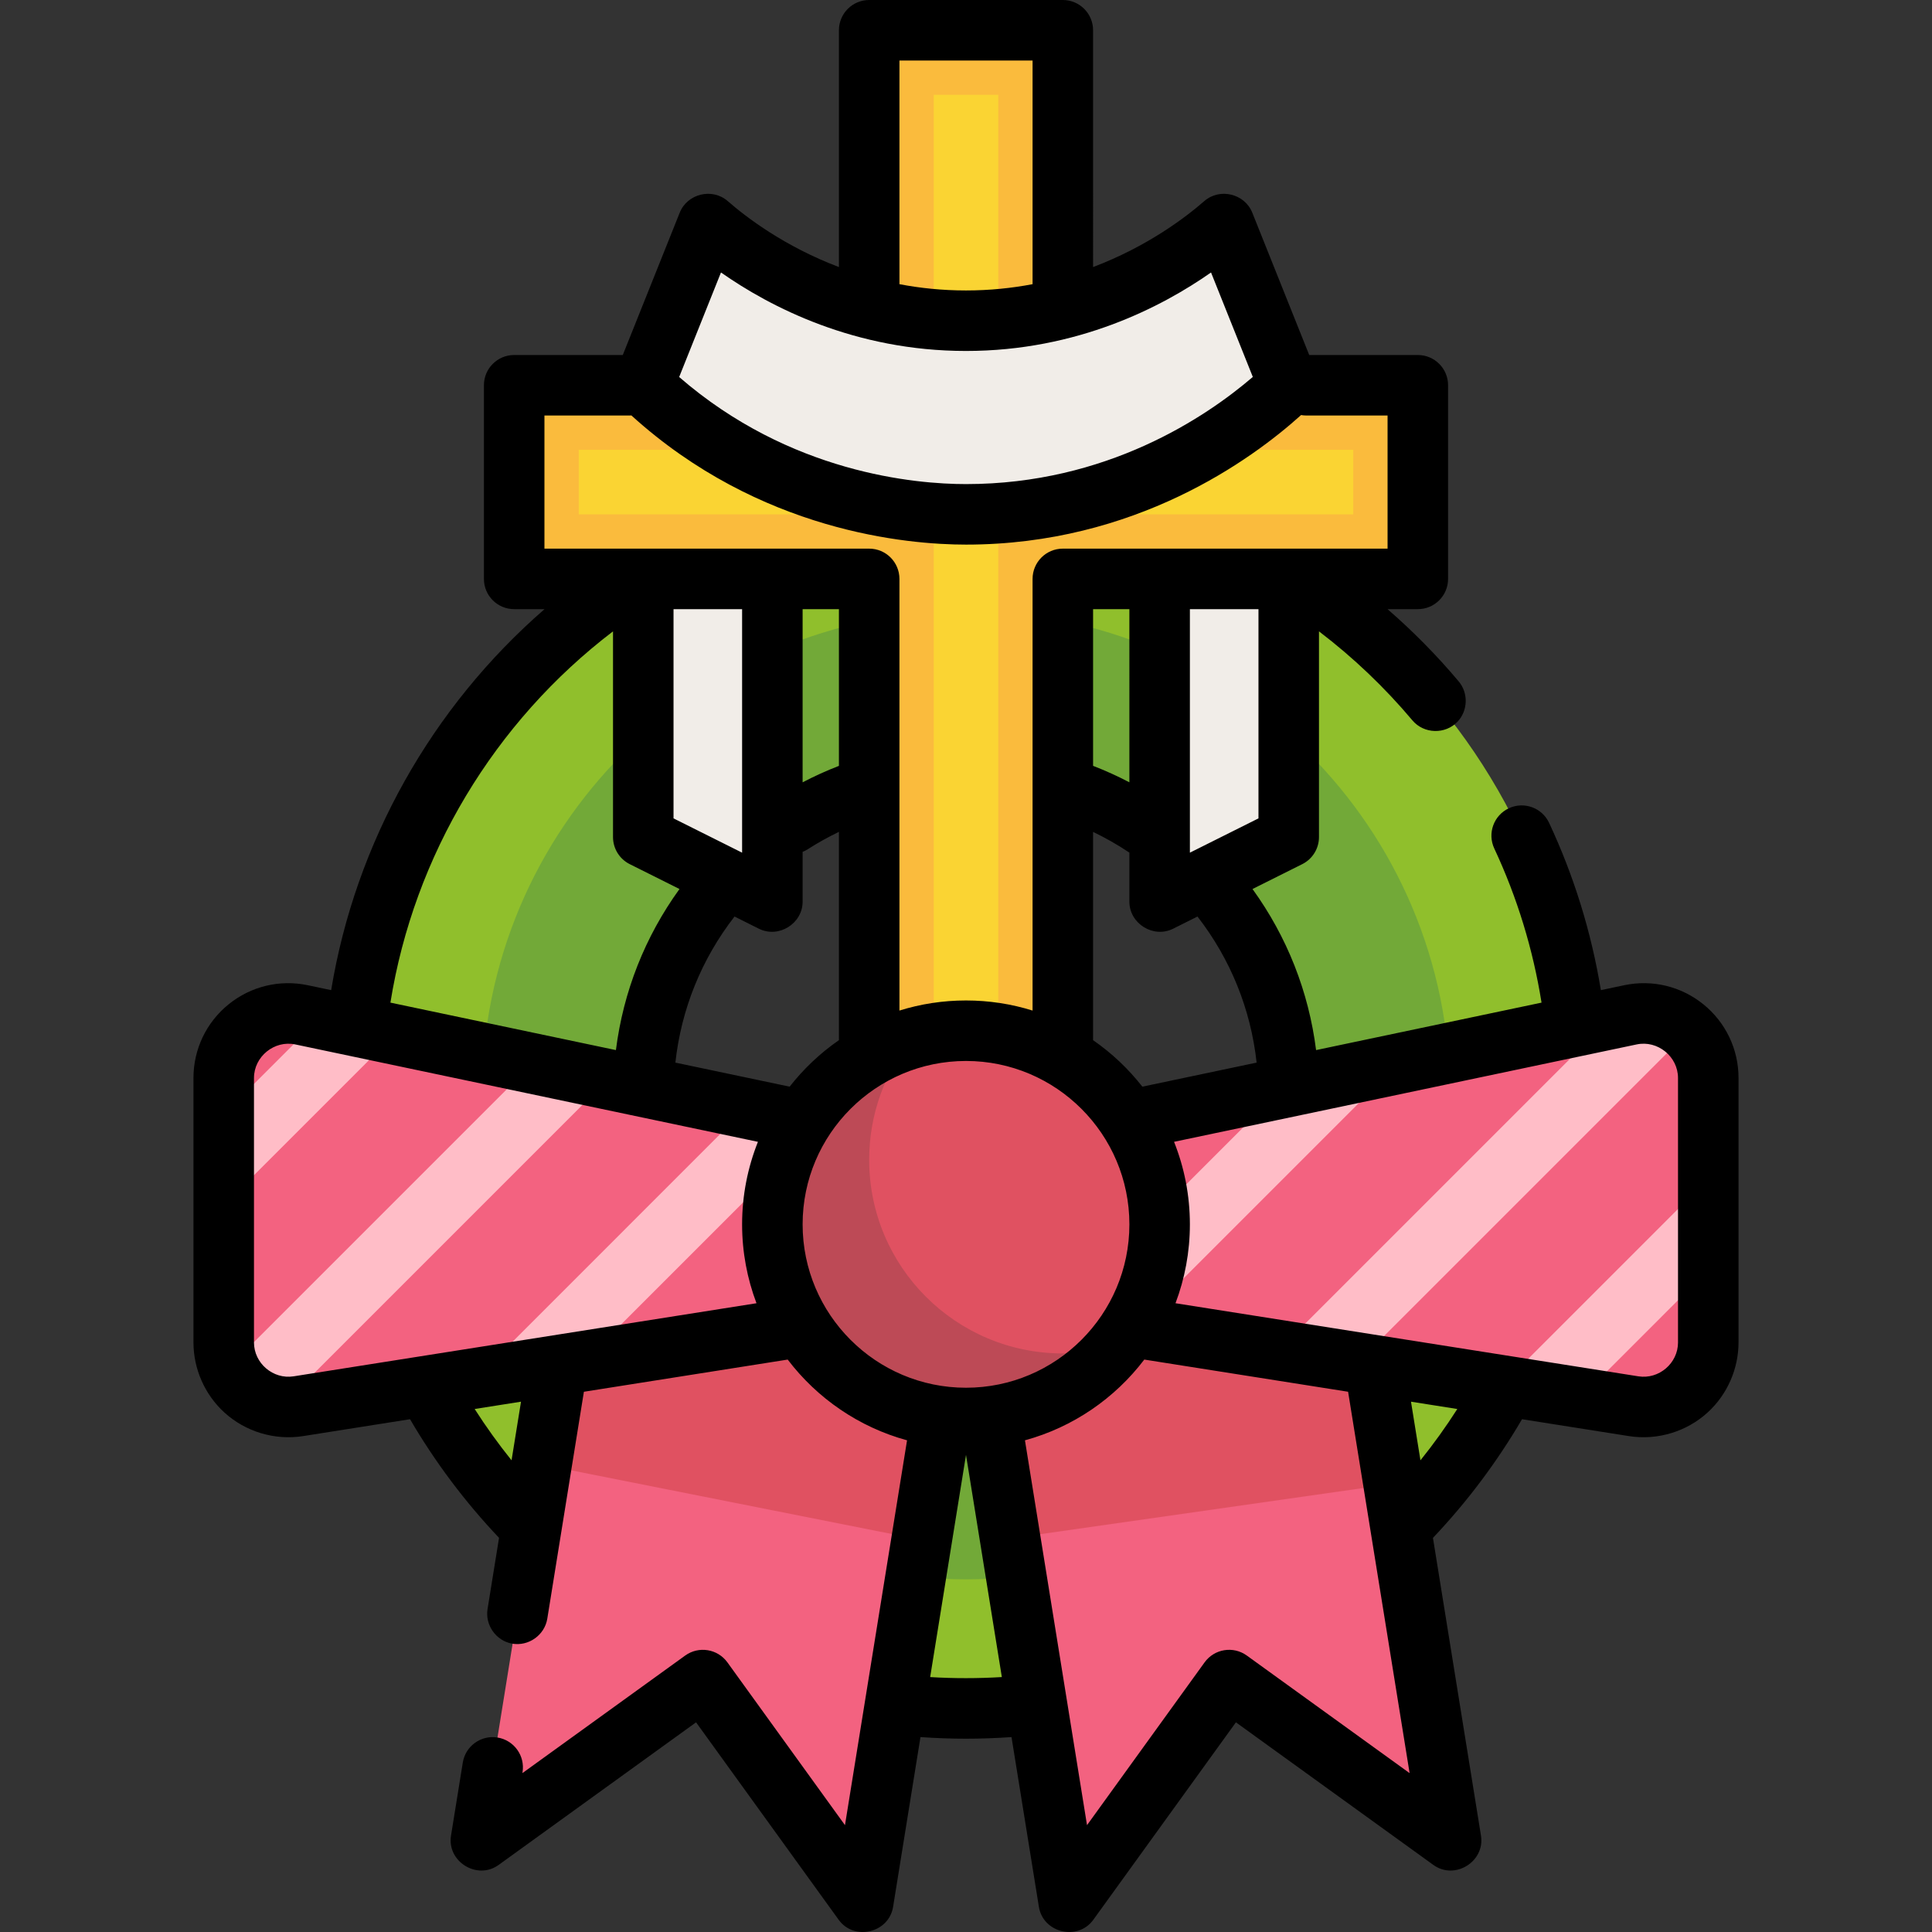
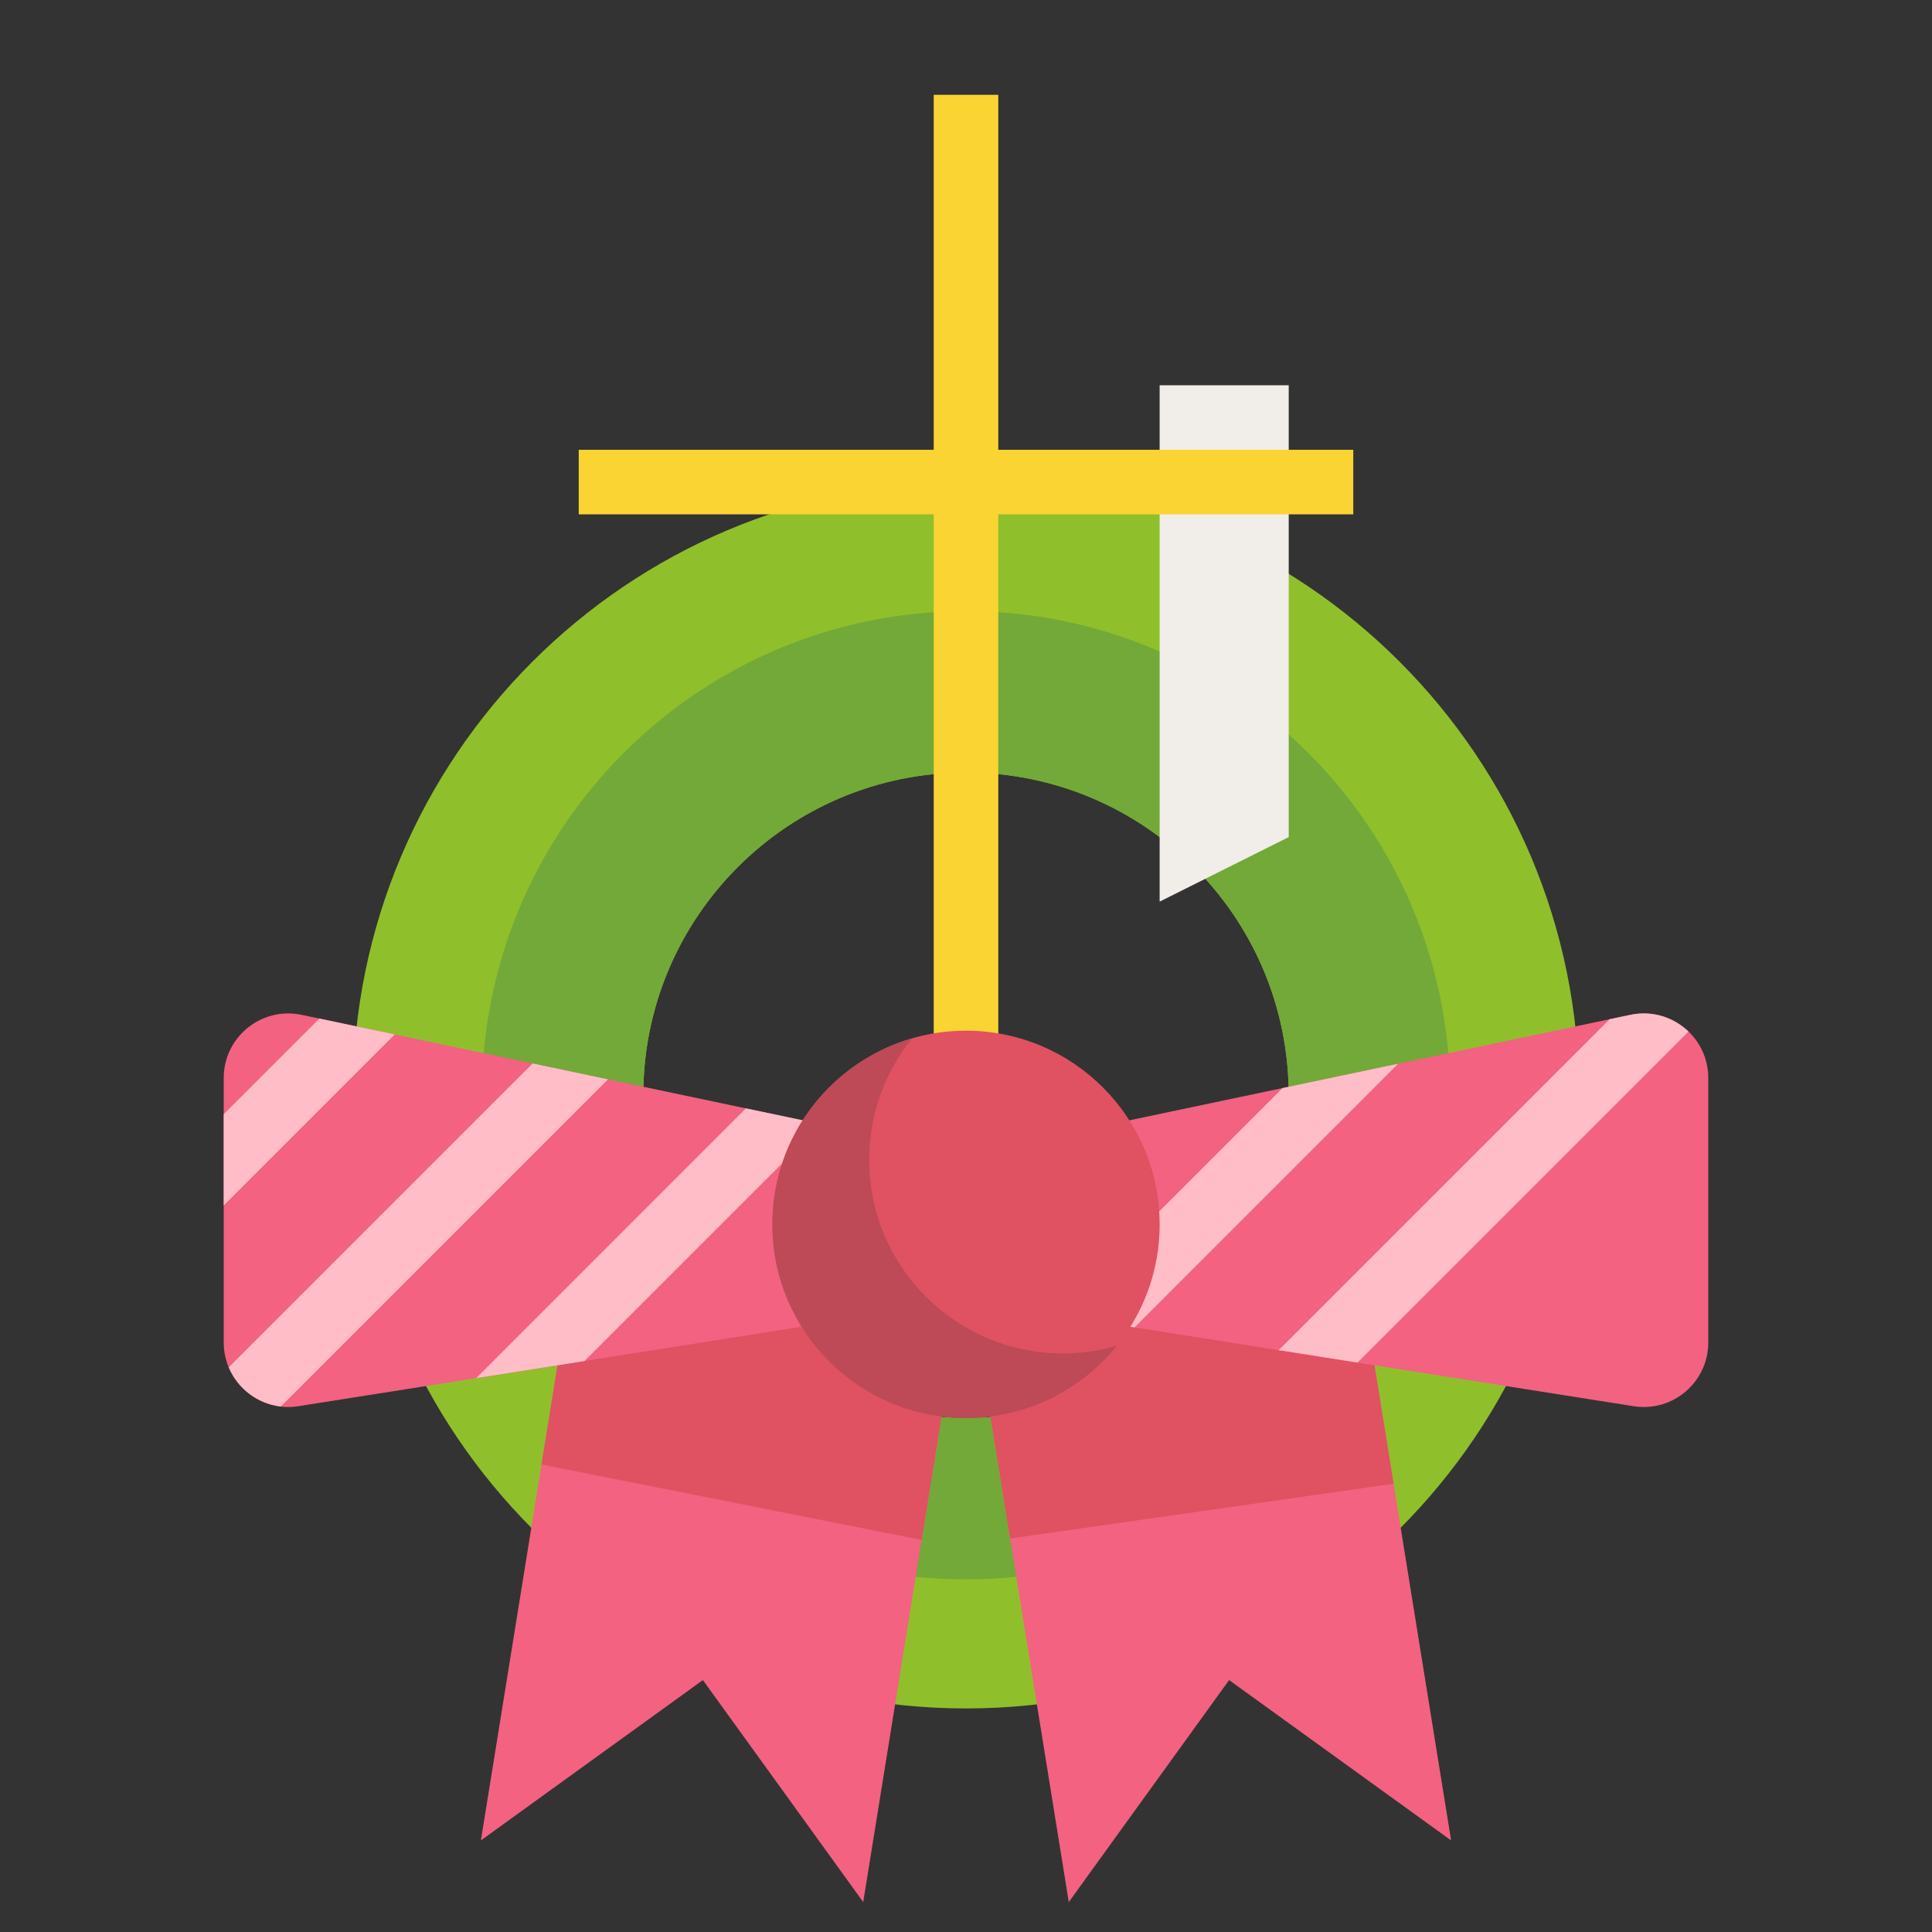
<svg xmlns="http://www.w3.org/2000/svg" height="800px" width="800px" version="1.1" id="Layer_1" viewBox="0 0 511.999 511.999" xml:space="preserve">
  <rect x="0" y="0" width="511.999" height="511.999" fill="#333333" stroke="none" />
  <path style="fill:#90BF2C;" d="M93.499,290.255c0-89.746,72.754-162.5,162.5-162.5s162.5,72.754,162.5,162.5  s-72.754,162.5-162.5,162.5S93.499,380.001,93.499,290.255z M255.999,375.781c47.235,0,85.526-38.291,85.526-85.526  s-38.291-85.526-85.526-85.526s-85.526,38.291-85.526,85.526S208.765,375.781,255.999,375.781z" />
  <path style="fill:#72A938;" d="M127.71,290.255c0-70.852,57.437-128.289,128.289-128.289s128.289,57.437,128.289,128.289  s-57.437,128.289-128.289,128.289S127.71,361.107,127.71,290.255z M255.999,375.781c47.235,0,85.526-38.291,85.526-85.526  s-38.291-85.526-85.526-85.526s-85.526,38.291-85.526,85.526S208.765,375.781,255.999,375.781z" />
  <g>
-     <polygon style="fill:#F1EDE8;" points="204.684,238.939 170.473,221.834 170.473,102.097 204.684,102.097  " />
    <polygon style="fill:#F1EDE8;" points="341.526,221.834 307.315,238.939 307.315,102.097 341.526,102.097  " />
  </g>
-   <polygon style="fill:#FABB3D;" points="375.736,102.097 281.657,102.097 281.657,8.018 230.341,8.018 230.341,102.097   136.263,102.097 136.263,153.413 230.341,153.413 230.341,367.229 281.657,367.229 281.657,153.413 375.736,153.413 " />
  <polygon style="fill:#FAD433;" points="247.447,350.123 247.447,136.308 153.368,136.308 153.368,119.202 247.447,119.202   247.447,25.123 264.552,25.123 264.552,119.202 358.631,119.202 358.631,136.308 264.552,136.308 264.552,350.123 " />
-   <path style="fill:#F1EDE8;" d="M324.42,59.334l17.105,42.763c-6.342,6.039-37.266,34.211-85.526,34.211  c-8.757,0-50.579-0.928-85.526-34.211c5.701-14.254,11.404-28.509,17.105-42.763c6.022,5.256,30.8,25.658,68.421,25.658  S318.398,64.589,324.42,59.334z" />
  <polygon style="fill:#F36280;" points="228.762,504.071 186.273,445.238 127.441,487.729 154.677,318.858 255.999,335.2 " />
  <polygon style="fill:#E05161;" points="255.999,335.2 154.677,318.858 143.511,388.093 244.243,408.093 " />
  <polygon style="fill:#F36280;" points="283.237,504.071 325.727,445.238 384.559,487.729 357.322,318.858 255.999,335.2 " />
  <polygon style="fill:#E05161;" points="357.322,318.858 255.999,335.2 267.695,407.71 369.311,393.193 " />
  <g>
    <path style="fill:#F36280;" d="M432.937,372.659L290.21,350.123v-51.316l141.871-29.868c10.632-2.239,20.629,5.874,20.629,16.739   v70.085C452.71,366.274,443.319,374.298,432.937,372.659z" />
    <path style="fill:#F36280;" d="M79.063,372.659l142.727-22.536v-51.316L79.919,268.94c-10.632-2.239-20.629,5.874-20.629,16.739   v70.085C59.289,366.274,68.68,374.298,79.063,372.659z" />
  </g>
  <g>
    <polygon style="fill:#FFBDC7;" points="84.624,269.931 59.289,295.266 59.289,319.455 104.607,274.137  " />
    <path style="fill:#FFBDC7;" d="M141.146,281.829l-80.52,80.52c2.359,5.643,7.631,9.678,13.803,10.387l86.7-86.7L141.146,281.829z" />
    <polygon style="fill:#FFBDC7;" points="213.236,297.007 197.667,293.729 126.177,365.22 154.902,360.685 213.236,302.349  " />
    <polygon style="fill:#FFBDC7;" points="339.89,288.349 298.763,329.476 298.763,351.474 300.656,351.773 370.531,281.898  " />
    <path style="fill:#FFBDC7;" d="M432.081,268.94l-5.525,1.163l-87.701,87.701l20.892,3.298l87.723-87.723   C443.565,269.618,437.924,267.71,432.081,268.94z" />
-     <polygon style="fill:#FFBDC7;" points="397.946,367.134 418.838,370.433 452.71,336.56 452.71,312.371  " />
  </g>
  <circle style="fill:#E05161;" cx="256.002" cy="324.465" r="51.316" />
  <path style="fill:#BD4A56;" d="M281.657,358.676c-28.341,0-51.316-22.974-51.316-51.316c0-12.185,4.256-23.372,11.35-32.174  c-21.376,6.196-37.008,25.906-37.008,49.279c0,28.341,22.975,51.316,51.316,51.316c16.156,0,30.559-7.473,39.965-19.142  C291.422,357.956,286.625,358.676,281.657,358.676z" />
-   <path d="M451.434,266.17c-5.906-4.792-13.562-6.641-21.005-5.076l-6.182,1.302c-2.522-15.346-7.124-30.234-13.723-44.334  c-1.876-4.011-6.65-5.74-10.661-3.864c-4.01,1.876-5.741,6.65-3.864,10.661c6.073,12.981,10.265,26.703,12.523,40.846  l-59.747,12.579c-1.963-15.498-7.695-30.034-16.849-42.686l13.184-6.592c2.717-1.358,4.432-4.134,4.432-7.171v-54.519  c9.083,6.922,17.399,14.838,24.755,23.586c3.039,3.615,8.714,3.778,11.964,0.35c2.768-2.92,2.898-7.594,0.311-10.67  c-5.776-6.87-12.09-13.273-18.861-19.15h8.025c4.428,0,8.018-3.59,8.018-8.018v-51.316c0-4.428-3.59-8.018-8.018-8.018h-28.782  l-15.089-37.724c-2.015-5.039-8.622-6.639-12.717-3.063c-4.922,4.296-15.067,12.024-29.472,17.483V8.018  c0-4.428-3.59-8.018-8.018-8.018h-51.316c-4.428,0-8.018,3.59-8.018,8.018v62.757c-14.407-5.459-24.55-13.186-29.472-17.483  c-4.096-3.575-10.7-1.977-12.717,3.063l-15.091,37.724h-28.782c-4.428,0-8.018,3.59-8.018,8.018v51.316  c0,4.428,3.59,8.018,8.018,8.018h8.042c-29.932,26.005-50.087,61.84-56.543,100.967l-6.192-1.303  c-7.44-1.567-15.099,0.282-21.005,5.075c-5.907,4.792-9.294,11.903-9.294,19.51v70.085c0,7.006,2.998,13.811,8.168,18.539  c5.603,5.122,13.374,7.46,20.874,6.277l28.35-4.476c6.619,11.335,14.536,21.887,23.589,31.436l-3.044,18.869  c-0.686,4.254,2.247,8.406,6.491,9.166c4.356,0.779,8.635-2.237,9.341-6.612l9.7-60.135l54.009-8.528  c7.802,10.263,18.864,17.909,31.63,21.398l-16.45,101.986l-31.157-43.139c-2.593-3.59-7.605-4.399-11.194-1.806l-43.139,31.156  l0.04-0.246c0.706-4.371-2.268-8.487-6.639-9.193c-4.375-0.708-8.487,2.268-9.193,6.639l-3.122,19.357  c-1.113,6.899,6.937,11.875,12.61,7.776l52.332-37.796l37.796,52.332c4.098,5.675,13.305,3.474,14.415-3.418l7.258-45.002  c4.005,0.279,8.049,0.428,12.062,0.428c4.017,0,8.056-0.148,12.063-0.428l7.258,45.002c1.111,6.891,10.318,9.092,14.415,3.418  l37.796-52.332l52.332,37.796c5.673,4.097,13.723-0.877,12.61-7.776l-12.725-78.898c9.05-9.545,16.982-20.116,23.6-31.449  l28.337,4.474c7.497,1.186,15.273-1.157,20.874-6.277c5.171-4.727,8.168-11.533,8.168-18.539v-70.085  C460.728,278.072,457.341,270.961,451.434,266.17z M333.018,281.602l-30.282,6.375c-3.705-4.736-8.108-8.897-13.06-12.324v-55.195  c3.244,1.568,6.394,3.339,9.392,5.346c0.075,0.05,0.155,0.083,0.23,0.13v13.005c0,5.841,6.358,9.796,11.604,7.171l6.443-3.221  C326.101,254.185,331.456,267.425,333.018,281.602z M299.297,207.318c-3.104-1.623-6.295-3.073-9.553-4.334  c-0.022-0.009-0.046-0.014-0.068-0.022v-41.531h9.622V207.318z M315.333,225.966v-64.535h18.174v55.448L315.333,225.966z   M238.36,16.036h35.28V75.31c-5.489,1.043-11.376,1.663-17.64,1.663s-12.151-0.619-17.64-1.663V16.036z M191.066,72.207  c12.989,9.106,35.423,20.803,64.934,20.803s51.944-11.697,64.935-20.803l11.074,27.684c-12.458,10.683-38.746,28.399-76.008,28.399  c-13.344,0-46.61-2.853-76.016-28.379L191.066,72.207z M144.281,110.115h22.629c0.139,0,0.275-0.014,0.412-0.021  c33.987,30.826,73.161,34.232,88.678,34.232c44.852,0,75.729-22.547,88.8-34.335c0.443,0.076,0.894,0.124,1.359,0.124h21.56v35.28  h-86.061c-4.428,0-8.018,3.59-8.018,8.018v114.396c-5.574-1.739-11.5-2.677-17.64-2.677c-6.14,0-12.066,0.938-17.64,2.677V153.413  c0-4.428-3.59-8.018-8.018-8.018h-86.061L144.281,110.115L144.281,110.115z M209.264,287.977l-30.282-6.375  c1.561-14.177,6.917-27.417,15.673-38.712l6.443,3.221c5.246,2.624,11.604-1.329,11.604-7.171v-13.191  c0.462-0.187,0.917-0.403,1.352-0.683c2.656-1.713,5.428-3.24,8.269-4.615v55.202C217.371,279.08,212.969,283.241,209.264,287.977z   M178.491,161.431h18.174v64.535l-18.174-9.087V161.431z M222.323,202.964c-3.281,1.267-6.496,2.726-9.622,4.362v-45.894h9.622  V202.964z M162.455,167.316v54.518c0,3.037,1.716,5.814,4.432,7.171l13.185,6.593c-9.152,12.653-14.886,27.188-16.849,42.686  l-59.759-12.581C109.703,226.756,130.939,191.347,162.455,167.316z M135.566,386.998c-3.503-4.355-6.765-8.896-9.775-13.6  l12.282-1.939L135.566,386.998z M77.812,364.739c-5.445,0.856-10.505-3.465-10.505-8.976v-70.085c0-5.678,5.394-10.07,10.959-8.892  l122.593,25.809c-2.696,6.773-4.195,14.147-4.195,21.87c0,7.356,1.356,14.399,3.813,20.905L77.812,364.739z M212.702,324.465  c0-23.875,19.423-43.298,43.298-43.298s43.298,19.423,43.298,43.298s-19.423,43.298-43.298,43.298S212.702,348.34,212.702,324.465z   M246.502,444.445L256,385.556l9.498,58.884C259.191,444.819,252.807,444.824,246.502,444.445z M330.421,438.738  c-3.59-2.594-8.602-1.784-11.194,1.806l-31.157,43.139l-16.449-101.986c12.766-3.488,23.828-11.136,31.629-21.398l54.009,8.528  l16.301,101.067L330.421,438.738z M376.434,387l-2.507-15.54l12.274,1.938C383.193,378.099,379.937,382.645,376.434,387z   M444.692,355.763c0,5.507-5.06,9.839-10.505,8.976L311.519,345.37c2.458-6.506,3.813-13.55,3.813-20.906  c0-7.723-1.499-15.098-4.195-21.87l122.593-25.809c5.567-1.176,10.959,3.213,10.959,8.892v70.086H444.692z" />
</svg>